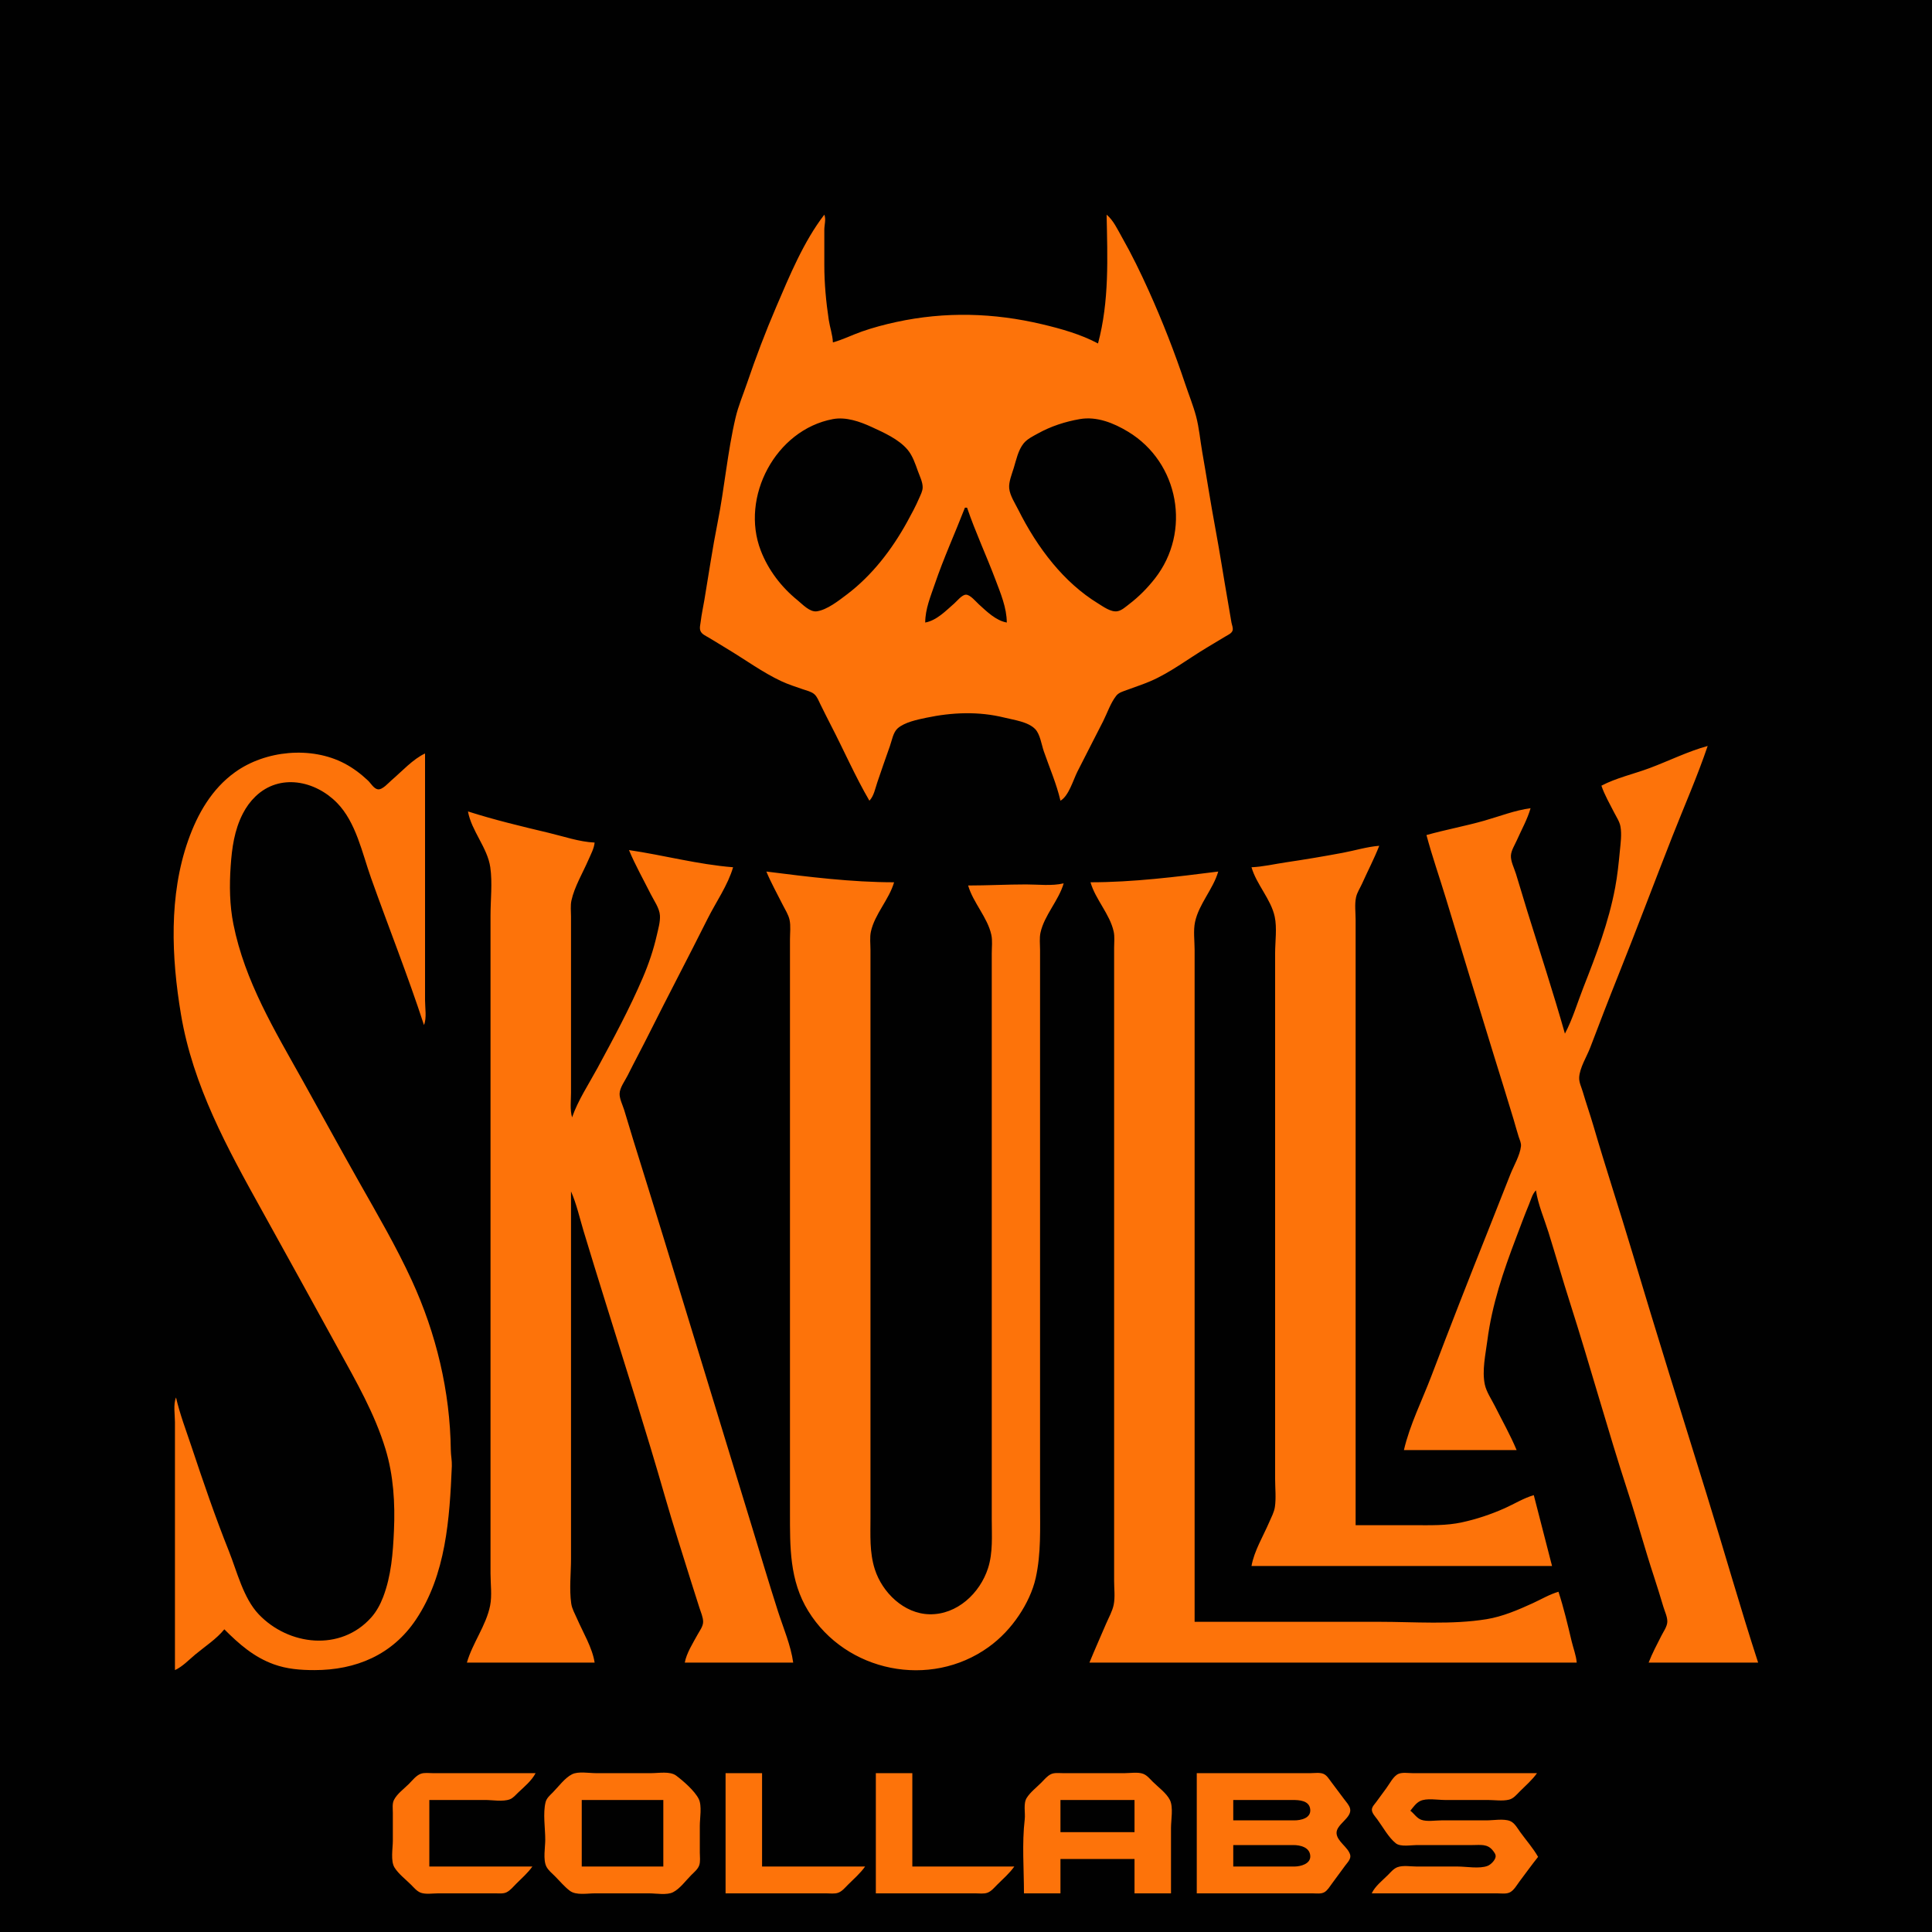
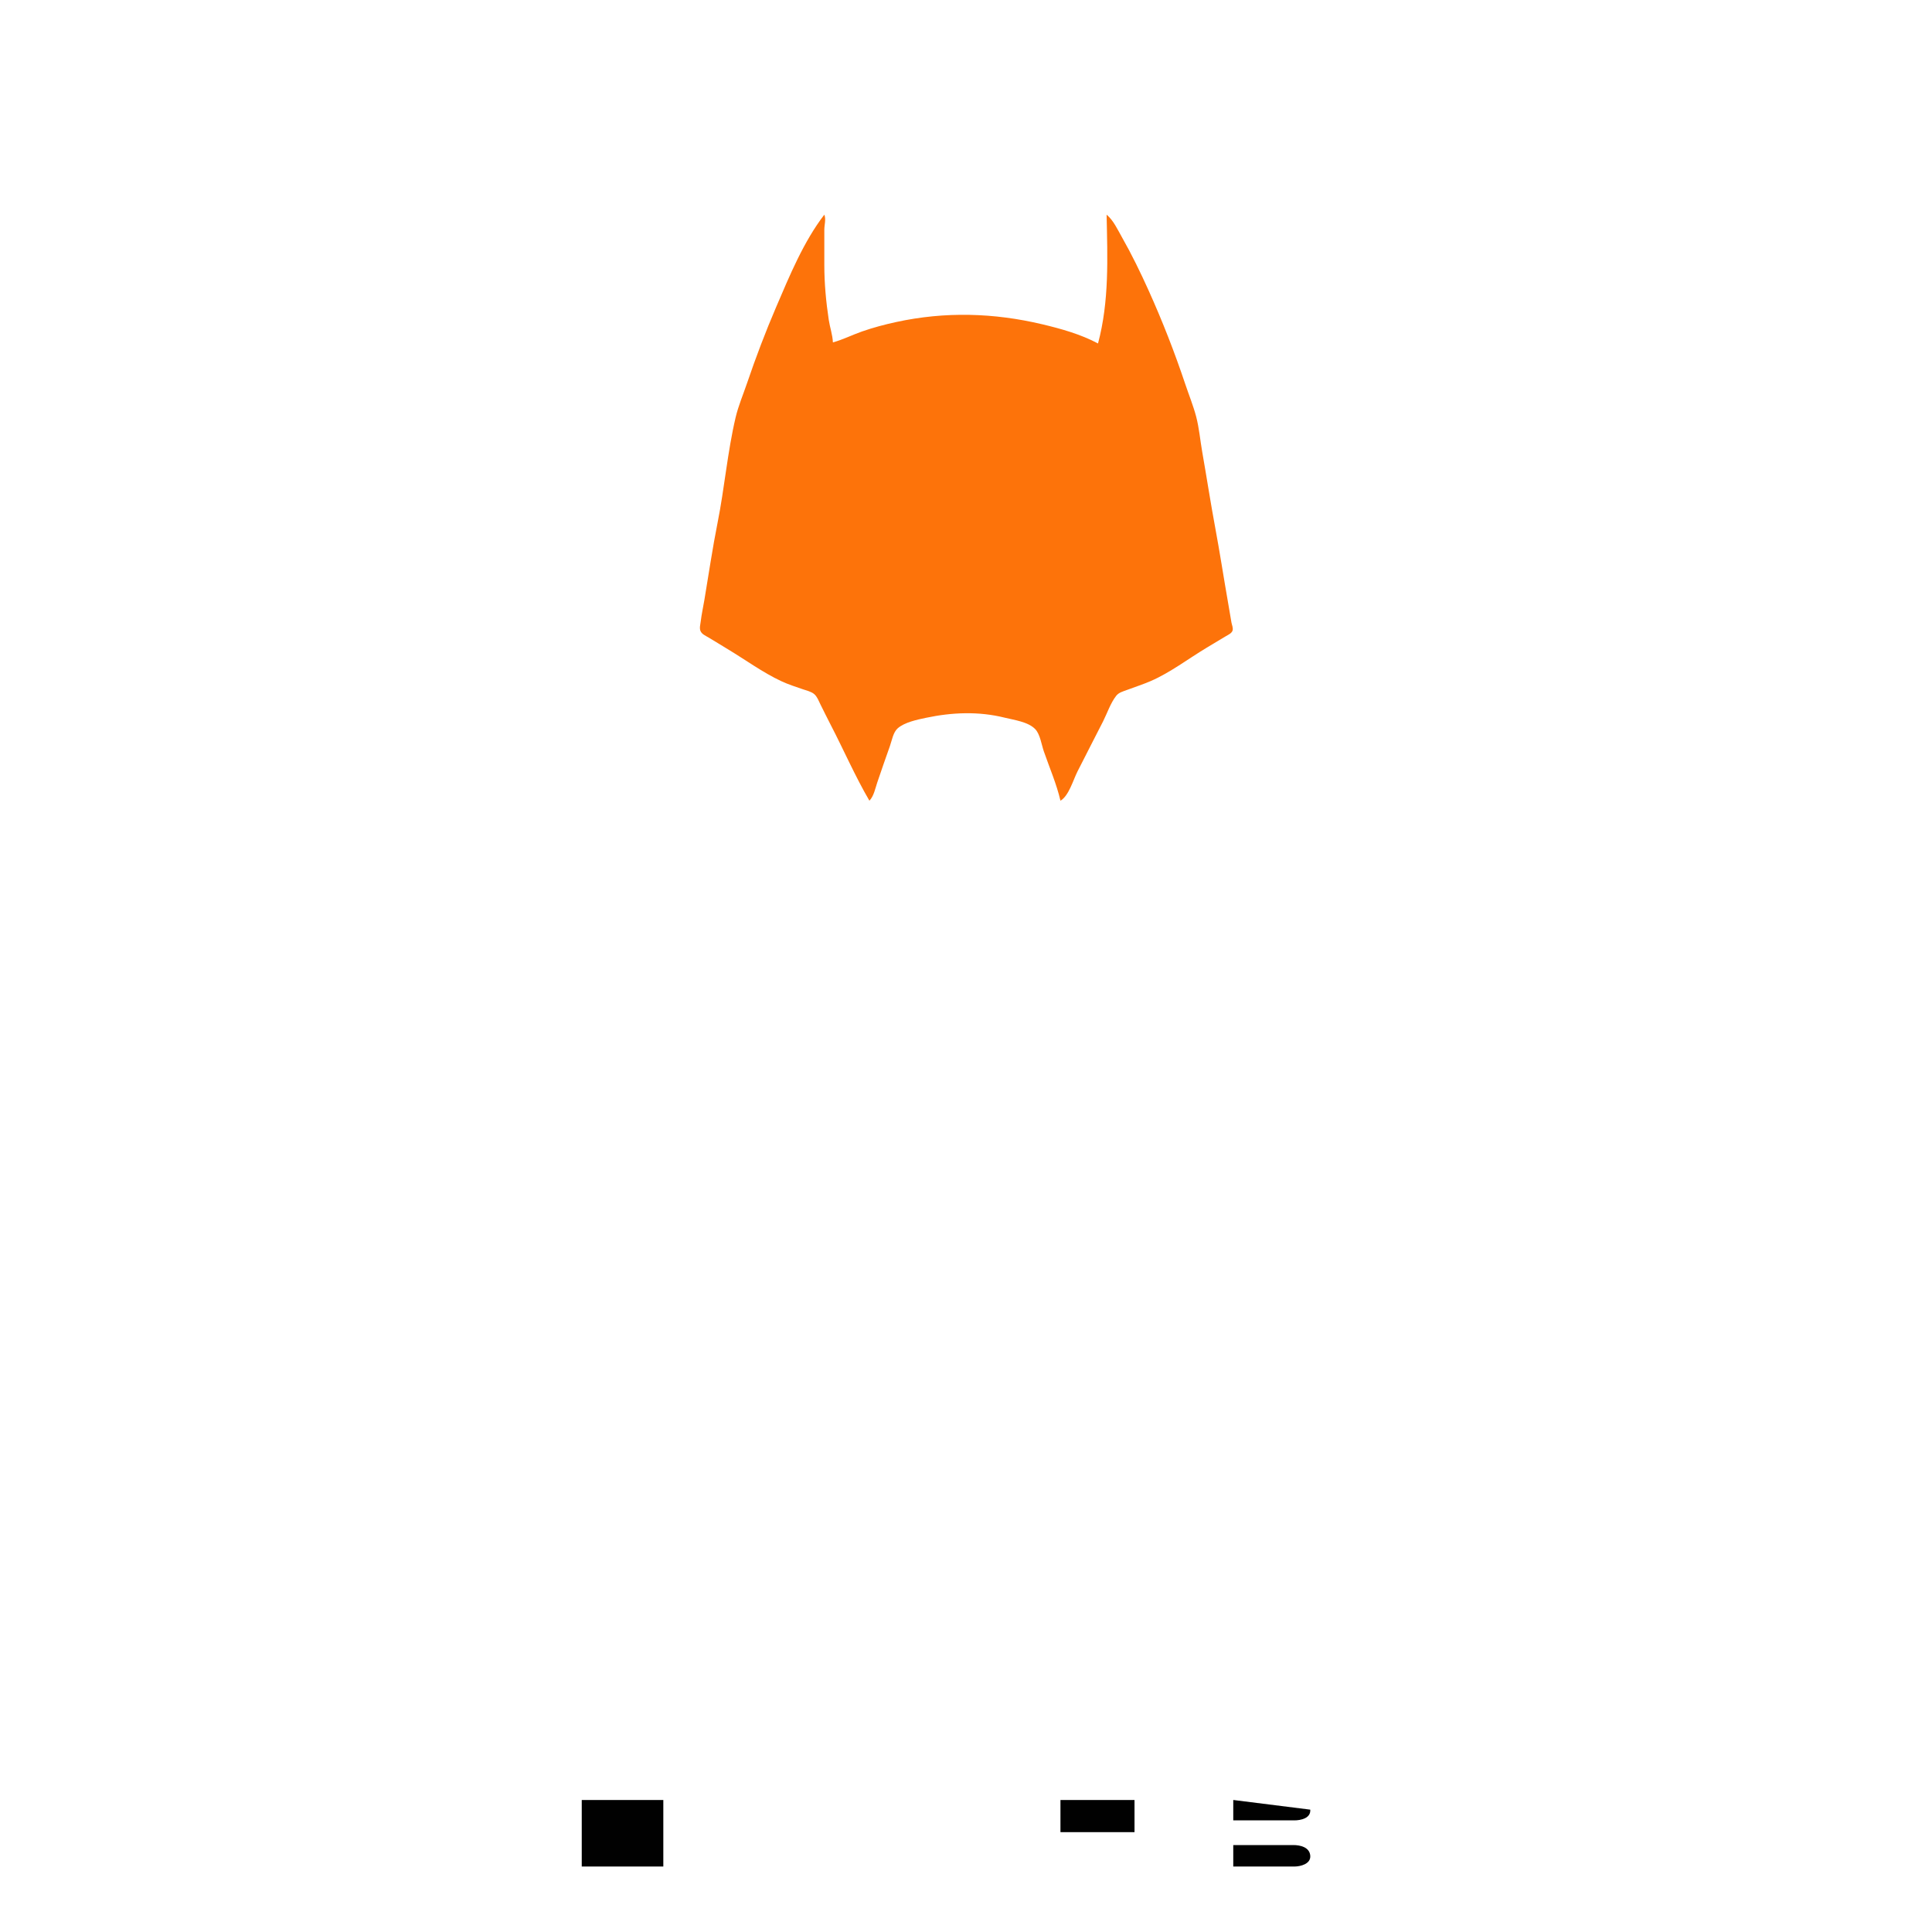
<svg xmlns="http://www.w3.org/2000/svg" width="1800" height="1800">
-   <path style="fill:#010101; stroke:none;" d="M0 0L0 1800L1800 1800L1800 0L0 0z" />
  <path style="fill:#fd730a; stroke:none;" d="M768 200C748.601 225.241 735.629 256.927 723.15 286C713.144 309.313 704.171 332.988 695.997 357C692.413 367.528 687.887 378.171 685.336 389C677.752 421.202 675.027 454.562 668.551 487C663.792 510.835 660.283 535.007 656.247 559C655.121 565.695 653.652 572.248 652.845 579C652.511 581.792 651.493 585.083 652.607 587.815C653.852 590.868 657.348 592.297 660 593.861C666.045 597.425 671.981 601.189 678 604.8C694.443 614.667 710.611 626.561 728 634.677C734.36 637.645 741.36 639.892 748 642.169C751.435 643.347 755.794 644.306 758.61 646.702C761.33 649.017 762.688 652.882 764.247 656C767.415 662.335 770.513 668.714 773.778 675C785.964 698.467 796.677 723.173 810 746C814.148 741.708 815.448 734.6 817.333 729C821.159 717.631 825.138 706.308 829.142 695C830.937 689.929 832.131 682.342 836.278 678.638C842.741 672.866 854.756 670.45 863 668.715C887.175 663.627 911.825 662.62 936 668.627C944.783 670.809 958.061 672.484 964.57 679.39C969.069 684.163 970.391 693.889 972.505 700C977.746 715.151 984.385 730.373 988 746C995.681 741.641 999.875 726.755 1003.75 719C1011.62 703.263 1019.84 687.708 1027.75 672C1031.57 664.409 1034.71 654.914 1039.97 648.225C1042.41 645.117 1046.45 644.152 1050 642.808C1057.33 640.029 1064.79 637.684 1072 634.572C1090.13 626.745 1107.06 613.764 1124 603.6L1142 592.8C1144.12 591.521 1147.4 590.134 1148.3 587.621C1149.16 585.246 1147.73 582.345 1147.32 580L1144.08 561C1140.04 538.02 1136.53 514.917 1132.26 492C1127.86 468.406 1124.24 444.631 1120.08 421C1118.17 410.113 1117.22 398.685 1114.4 388C1111.71 377.858 1107.66 367.948 1104.33 358C1094.45 328.468 1083.11 299.397 1070.31 271C1062.65 254.016 1054.5 237.2 1045.28 221C1041.24 213.899 1037.36 205.256 1031 200C1031.83 240.359 1033.54 280.569 1023 320C1006.95 311.441 988.615 306.297 971 302.116C925.858 291.399 880.515 290.146 835 300.015C824.276 302.34 813.358 305.231 803 308.865C793.979 312.03 785.207 316.482 776 319C775.688 311.85 773.198 305.049 772.134 298C769.601 281.208 768 263.971 768 247C768 236 767.948 225 768.001 214C768.023 209.444 769.735 204.253 768 200z" />
-   <path style="fill:#010101; stroke:none;" d="M776 390.468C722.558 400.464 689.555 463.246 708.811 513C715.837 531.153 727.908 546.943 743 559.196C747.631 562.956 754.432 570.484 761 569.555C770.588 568.199 781.51 559.531 789 553.87C812.602 536.03 831.135 511.803 845.306 486C849.272 478.778 853.178 471.586 856.421 464C857.772 460.842 859.618 457.521 859.63 454C859.648 449.036 856.872 443.6 855.217 439C852.772 432.205 850.318 424.67 845.62 419.039C837.468 409.267 823.343 402.981 812 397.77C801.102 392.764 788.148 388.195 776 390.468M1006 390.464C992.323 392.859 979.198 397.095 967 403.861C962.37 406.43 957.016 408.967 953.637 413.174C948.594 419.453 946.792 428.47 944.495 436C942.79 441.59 939.649 449.116 940.253 455C940.951 461.805 945.745 468.984 948.753 475C957.605 492.705 968.247 509.759 980.921 525C992.954 539.472 1006.93 552.348 1023 562.189C1027.83 565.149 1034.98 570.49 1041 569.488C1045.11 568.803 1048.79 565.308 1052 562.87C1061.03 556 1068.99 547.927 1075.99 539C1110.14 495.402 1098.53 430.907 1051 402.204C1037.68 394.158 1021.86 387.686 1006 390.464M899 473C889.794 496.728 879.213 519.886 870.997 544C866.982 555.783 862.035 567.358 862 580C872.62 578.106 881.162 569.102 889 562.282C891.667 559.961 896.221 554.06 900 554.056C903.978 554.051 909.235 560.567 912 563.075C919.383 569.771 927.846 578.189 938 580C937.991 566.362 932.194 552.649 927.424 540C918.984 517.622 908.696 495.608 901 473L899 473z" />
-   <path style="fill:#fd730a; stroke:none;" d="M1492 732C1494.88 740.558 1499.78 748.937 1503.86 757C1505.96 761.146 1508.9 765.36 1509.74 770C1511.07 777.381 1509.88 785.625 1509.17 793C1508.06 804.452 1506.94 815.663 1504.8 827C1498.68 859.487 1487.25 889.33 1475.2 920C1469.63 934.191 1465.17 949.539 1458 963C1447.15 924.781 1434.76 886.934 1422.97 849C1419.36 837.356 1415.97 825.639 1412.34 814C1410.76 808.943 1407.34 802.33 1407.69 797C1408 792.239 1411.24 787.289 1413.14 783C1417.48 773.192 1423.05 763.316 1426 753C1411.58 754.863 1396.98 760.588 1383 764.573C1365.18 769.653 1346.84 772.984 1329 778C1334.31 797.85 1341.14 817.336 1347.12 837C1362.02 886.02 1376.88 935.068 1392.03 984C1398.11 1003.66 1404.29 1023.29 1410.2 1043C1411.8 1048.31 1413.18 1053.73 1414.89 1059C1415.83 1061.9 1417.38 1064.86 1417.04 1068C1416.14 1076.34 1410.32 1086.19 1407.2 1094C1400.28 1111.31 1393.57 1128.7 1386.65 1146C1368.58 1191.16 1350.87 1236.54 1333.58 1282C1325.03 1304.47 1313.42 1327.57 1308 1351L1413 1351C1407.17 1337 1399.53 1323.56 1392.75 1310C1389.62 1303.73 1384.88 1296.89 1383.39 1290C1380.61 1277.13 1384.05 1261.84 1385.72 1249C1390.11 1215.3 1400.55 1184.62 1412.58 1153C1416.51 1142.65 1420.33 1132.22 1424.58 1122C1426.45 1117.49 1427.57 1112.55 1431 1109C1432.94 1122.16 1438.69 1135.32 1442.65 1148C1449.51 1169.95 1455.8 1192.1 1462.81 1214C1481.48 1272.43 1497.67 1331.69 1516.67 1390C1525.2 1416.19 1532.37 1442.84 1541 1469C1544.06 1478.29 1546.91 1487.64 1549.72 1497C1551.01 1501.3 1553.54 1506.45 1553.4 1511C1553.27 1515.39 1549.8 1520.17 1547.86 1524C1543.69 1532.21 1539.33 1540.41 1536 1549L1638 1549C1621.08 1496.99 1606.21 1444.25 1589.97 1392C1566.7 1317.09 1543.25 1242.16 1520.8 1167C1509.02 1127.58 1496.13 1088.49 1484.58 1049C1481.44 1038.28 1477.73 1027.72 1474.58 1017C1473.36 1012.86 1471.09 1008.4 1471.28 1004C1471.68 994.874 1478.35 984.473 1481.58 976C1490.09 953.615 1498.7 931.239 1507.6 909C1524.87 865.833 1541.2 822.275 1558.2 779C1569.15 751.133 1581.41 723.354 1591 695C1572.67 700.014 1554.82 708.911 1537 715.576C1522.33 721.062 1505.84 724.71 1492 732M164 1302C161.299 1308.44 163 1318.05 163 1325L163 1377L163 1556C170.083 1552.76 176.031 1546.38 182 1541.41C190.848 1534.05 201.775 1526.95 209 1518C222.732 1531.73 236.457 1543.83 255 1550.56C267.296 1555.03 280.05 1556 293 1556C331.471 1556 365.415 1541.89 387.481 1509C415.573 1467.12 418.906 1414.72 420.961 1366C421.174 1360.94 420.064 1356.04 420.004 1351C419.355 1296.44 406.473 1242.62 383.691 1193C369.173 1161.38 351.534 1131.28 334.424 1101C316.79 1069.79 299.606 1038.31 282.14 1007C255.963 960.077 228.098 914.338 217.449 861C213.903 843.237 213.68 824.956 214.91 807C216.08 789.937 218.317 773.455 226.259 758C229.332 752.021 233.155 746.709 238.004 742.04C260.591 720.293 293.688 727.287 313.985 748.001C331.746 766.125 337.396 794.691 345.692 818C361.947 863.672 379.977 908.907 395 955C397.701 948.564 396 938.951 396 932L396 880L396 702C384.754 707.214 374.433 718.686 365 726.728C362.042 729.25 356.305 736.062 352.004 735.384C348.271 734.795 345.464 729.699 342.91 727.286C336.331 721.067 329.023 715.54 321 711.32C289.858 694.943 247.236 699.151 219 719.428C197.29 735.018 184.031 758.264 175.309 783C157.194 834.37 159.715 892.12 168.586 945C179.77 1011.66 211.765 1069.67 244.139 1128C267.968 1170.94 291.666 1213.96 315.306 1257C331.875 1287.17 349.038 1316.86 359.138 1350C366.664 1374.69 368.156 1400.5 367.039 1426C366.121 1446.97 364.53 1468.16 356.935 1488C354.315 1494.84 350.72 1501.52 345.826 1507C317.336 1538.91 268.841 1533.23 241.04 1504C226.694 1488.92 220.796 1463.99 213.2 1445C200.449 1413.12 189.338 1380.56 178.485 1348C173.43 1332.84 167.577 1317.6 164 1302M436 756C439.229 774.113 454.159 789.748 456.79 808C458.87 822.424 457 838.422 457 853L457 943L457 1219L457 1406L457 1466C457 1475.58 458.502 1486.6 456.621 1496C452.935 1514.43 440.17 1530.91 435 1549L554 1549C551.942 1535.27 543.095 1520.72 537.576 1508C535.615 1503.48 532.922 1498.94 532.21 1494C530.268 1480.53 532 1465.61 532 1452L532 1368L532 1110C537.161 1121.66 540.042 1134.79 543.72 1147C550.357 1169.03 557.198 1191.02 564.026 1213C582.738 1273.23 602.032 1333.38 619.427 1394C627.107 1420.76 635.759 1447.39 644.026 1474C646.517 1482.02 649.1 1490 651.656 1498C652.917 1501.95 655.111 1506.83 655.092 1511C655.072 1515.32 651.85 1519.36 649.864 1523C645.611 1530.79 639.577 1540.26 638 1549L739 1549C736.831 1532.97 729.679 1516.4 724.745 1501C716.343 1474.78 708.478 1448.33 700.435 1422C673.248 1332.99 646.042 1243.99 618.795 1155C609.296 1123.98 599.607 1093 589.976 1062C587.082 1052.69 584.396 1043.3 581.492 1034C580.066 1029.43 577.172 1023.83 577.258 1019C577.358 1013.43 582.312 1006.88 584.753 1002C591.29 988.927 598.221 976.065 604.753 963C622.654 927.199 641.346 891.802 659.247 856C666.986 840.522 678.201 824.658 683 808C650.327 805.421 618.311 796.75 586 792C591.827 805.996 599.466 819.438 606.247 833C609.243 838.993 614.484 846.171 614.856 853C615.18 858.968 613.316 865.244 612.011 871C608.878 884.816 604.424 897.974 598.85 911C586.557 939.725 571.548 967.53 556.691 995C548.69 1009.79 538.512 1025.1 533 1041C530.886 1033.85 532 1025.43 532 1018L532 975L532 883L532 854C532 849.15 531.362 843.764 532.39 839C535.143 826.25 543.11 812.985 548.281 801C550.53 795.787 553.417 790.696 554 785C539.75 784.379 524.854 779.172 511 775.884C485.912 769.93 460.577 763.859 436 756M1166 808C1170.62 824.043 1184.09 837.718 1187.61 854C1189.88 864.509 1188 877.257 1188 888L1188 957L1188 1174L1188 1328L1188 1378C1188 1386.46 1189 1395.62 1187.79 1404C1187.09 1408.87 1184.49 1413.52 1182.58 1418C1177.06 1430.93 1168.39 1445.12 1166 1459L1446 1459L1429 1393C1419.53 1395.73 1410.96 1401.15 1402 1405.14C1389.08 1410.89 1375.84 1415.34 1362 1418.34C1347.46 1421.49 1332.77 1421 1318 1421L1263 1421L1263 1030L1263 899L1263 857C1263 850.285 1261.97 842.584 1263.39 836C1264.38 831.418 1267.25 827.248 1269.14 823C1274.35 811.313 1280.37 799.935 1285 788C1273.64 788.904 1262.21 792.439 1251 794.54C1233.4 797.839 1215.72 800.805 1198 803.427C1187.4 804.996 1176.72 807.54 1166 808M714 812C718.407 822.585 724.119 832.744 729.247 843C731.468 847.443 734.552 852.106 735.61 857C736.836 862.675 736 869.216 736 875L736 908L736 1014L736 1308L736 1409C736 1441.18 735.487 1472.52 753.065 1501C788.201 1557.93 866.648 1573.67 921 1534.57C932.207 1526.51 941.651 1516.45 949.329 1505C956.337 1494.55 962.255 1482.34 964.986 1470C970.009 1447.3 969 1424.15 969 1401L969 1308L969 1009L969 915L969 885C969 879.839 968.295 874.067 969.39 869C972.91 852.718 986.378 839.043 991 823C979.99 825.621 967.282 823.999 956 824C938.052 824.001 920.019 825 902 825C906.622 841.043 920.09 854.718 923.61 871C924.771 876.371 924 882.527 924 888L924 920L924 1023L924 1347L924 1416C924 1430.95 925.185 1446.55 920.536 1461C913.001 1484.42 891.64 1504.5 866 1503.98C842.205 1503.51 821.966 1483.72 815.029 1462C810.026 1446.34 811 1430.23 811 1414L811 1345L811 1020L811 917L811 885C811 879.527 810.229 873.371 811.39 868C814.91 851.718 828.378 838.043 833 822C793.493 822 753.183 816.956 714 812M1016 822C1020.62 838.043 1034.09 851.718 1037.61 868C1038.64 872.763 1038 878.151 1038 883L1038 912L1038 1004L1038 1292L1038 1429L1038 1473C1038 1480.07 1039.01 1488.05 1037.62 1495C1036.38 1501.19 1032.89 1507.23 1030.42 1513C1025.3 1525 1019.95 1536.93 1015 1549L1469 1549C1468.41 1542.18 1465.81 1535.64 1464.23 1529C1460.59 1513.62 1456.89 1498.03 1452 1483C1443.74 1485.38 1435.83 1490.11 1428 1493.69C1414.41 1499.91 1399.85 1506.15 1385 1508.56C1352.39 1513.85 1317.98 1511 1285 1511L1113 1511L1113 1103L1113 938L1113 885C1113 876.719 1111.66 867.115 1113.39 859C1116.96 842.229 1130.28 828.398 1135 812C1095.8 816.954 1055.53 822 1016 822M496 1739L400 1739L400 1677L452 1677C458.78 1677 468.564 1678.79 474.961 1676.4C478.136 1675.22 480.632 1672.1 483.039 1669.83C488.711 1664.48 495.378 1658.98 499 1652L425 1652L403 1652C399.534 1652 395.308 1651.38 392 1652.6C387.615 1654.22 384.212 1658.79 381 1662C376.515 1666.49 369.897 1671.26 367.028 1677C365.281 1680.49 366 1685.21 366 1689L366 1715C366 1722.02 363.743 1733.88 367.603 1740C371.39 1746 377.998 1751.01 383 1756C385.654 1758.65 388.381 1762.06 392 1763.4C396.63 1765.1 403.125 1764 408 1764L441 1764L462 1764C465.245 1764 469.003 1764.47 472 1762.97C475.51 1761.22 478.269 1757.73 481 1755C486.141 1749.86 491.808 1744.95 496 1739M533 1653.03C526.193 1656.43 520.317 1664.65 515.001 1670C512.395 1672.62 509.253 1675.27 508.318 1679C505.697 1689.46 508 1703.22 508 1714C508 1721.07 505.819 1732.58 509.028 1739C510.783 1742.51 514.27 1745.27 517 1748C521.519 1752.52 525.876 1757.84 531 1761.68C536.754 1765.99 547.157 1764 554 1764L605 1764C611.326 1764 621.236 1765.85 627 1762.97C633.458 1759.74 638.949 1752.06 644 1747C646.649 1744.35 650.062 1741.62 651.397 1738C652.715 1734.42 652 1729.75 652 1726L652 1701C652 1693.93 654.181 1682.42 650.972 1676C647.235 1668.53 636.659 1659.31 630 1654.32C624.246 1650.01 613.843 1652 607 1652L555 1652C548.674 1652 538.764 1650.15 533 1653.03M676 1652L676 1764L749 1764L770 1764C773.466 1764 777.692 1764.62 781 1763.4C784.619 1762.06 787.346 1758.65 790 1756C795.464 1750.55 801.548 1745.32 806 1739L710 1739L710 1652L676 1652M816 1652L816 1764L888 1764L909 1764C912.466 1764 916.692 1764.62 920 1763.4C923.619 1762.06 926.346 1758.65 929 1756C934.464 1750.55 940.548 1745.32 945 1739L850 1739L850 1652L816 1652M954 1764L988 1764L988 1732L1057 1732L1057 1764L1091 1764L1091 1703C1091 1695.69 1093.29 1683.63 1089.97 1677C1086.74 1670.54 1079.06 1665.05 1074 1660C1071.35 1657.35 1068.62 1653.94 1065 1652.6C1060.11 1650.8 1053.15 1652 1048 1652L1011 1652L990 1652C986.481 1652 982.249 1651.4 979 1653.03C975.49 1654.78 972.732 1658.27 970 1661C965.619 1665.38 959.926 1669.74 956.603 1675C953.18 1680.42 955.438 1688.86 954.714 1695C952.054 1717.55 954 1741.29 954 1764M1115 1652L1115 1764L1200 1764L1223 1764C1226.38 1764 1230.76 1764.69 1233.83 1762.97C1236.84 1761.28 1238.86 1757.69 1240.87 1755C1245.09 1749.37 1249.16 1743.63 1253.37 1738C1255.44 1735.24 1258.99 1731.78 1257.92 1728C1255.89 1720.84 1245.68 1715.64 1245.24 1708C1244.76 1699.61 1259.93 1693.64 1257.84 1685C1257.05 1681.76 1254.05 1678.63 1252.12 1676C1248.16 1670.63 1244.16 1665.31 1240.13 1660C1238.12 1657.35 1236.14 1653.89 1232.91 1652.6C1229.44 1651.22 1224.66 1652 1221 1652L1197 1652L1115 1652M1278 1764L1370 1764L1395 1764C1398.69 1764 1403.55 1764.79 1406.91 1762.97C1410.64 1760.96 1413.15 1756.3 1415.63 1753C1421.39 1745.32 1427.03 1737.52 1433 1730C1428.34 1721.83 1421.94 1714.61 1416.42 1707C1413.88 1703.5 1411.13 1698.28 1406.91 1696.6C1400.92 1694.23 1391.39 1696 1385 1696L1343 1696C1337.31 1696 1329.39 1697.41 1324 1695.4C1319.95 1693.88 1317.36 1689.57 1314 1687C1316.6 1683.81 1319.23 1679.92 1323 1678.03C1328.97 1675.03 1339.44 1677 1346 1677L1386 1677C1392.25 1677 1399.92 1678.21 1406 1676.68C1410.14 1675.65 1413.11 1671.89 1416 1669C1421.46 1663.55 1427.55 1658.32 1432 1652L1342 1652L1316 1652C1312.07 1652 1306.81 1651.11 1303.09 1652.6C1298.21 1654.56 1294.67 1661.95 1291.63 1666C1288.4 1670.3 1285.3 1674.68 1282.11 1679C1280.62 1681 1278.22 1683.34 1278.15 1686C1278.08 1689.2 1281.38 1692.59 1283.15 1695C1288.3 1701.99 1293.69 1712.01 1300.51 1717.4C1304.91 1720.87 1314.68 1719 1320 1719L1372 1719C1379.29 1719 1385.82 1717.71 1390.78 1724.02C1392.1 1725.7 1393.77 1727.71 1393.42 1730C1392.93 1733.26 1388.93 1737.25 1385.96 1738.4C1378.39 1741.32 1366.08 1739 1358 1739L1320 1739C1314.57 1739 1307.15 1737.7 1302 1739.6C1298.38 1740.94 1295.65 1744.35 1293 1747C1287.8 1752.19 1281.14 1757.28 1278 1764z" />
-   <path style="fill:#010101; stroke:none;" d="M542 1677L542 1739L618 1739L618 1677L542 1677M988 1677L988 1707L1057 1707L1057 1677L988 1677M1149 1677L1149 1696L1206 1696C1211.74 1696 1221.38 1694.1 1220.74 1686C1220.06 1677.32 1210.25 1677 1204 1677L1149 1677M1149 1719L1149 1739L1206 1739C1211.58 1738.99 1221.28 1736.64 1220.75 1729C1220.18 1720.89 1211.25 1719 1205 1719L1149 1719z" />
+   <path style="fill:#010101; stroke:none;" d="M542 1677L542 1739L618 1739L618 1677L542 1677M988 1677L988 1707L1057 1707L1057 1677L988 1677M1149 1677L1149 1696L1206 1696C1211.74 1696 1221.38 1694.1 1220.74 1686L1149 1677M1149 1719L1149 1739L1206 1739C1211.58 1738.99 1221.28 1736.64 1220.75 1729C1220.18 1720.89 1211.25 1719 1205 1719L1149 1719z" />
</svg>